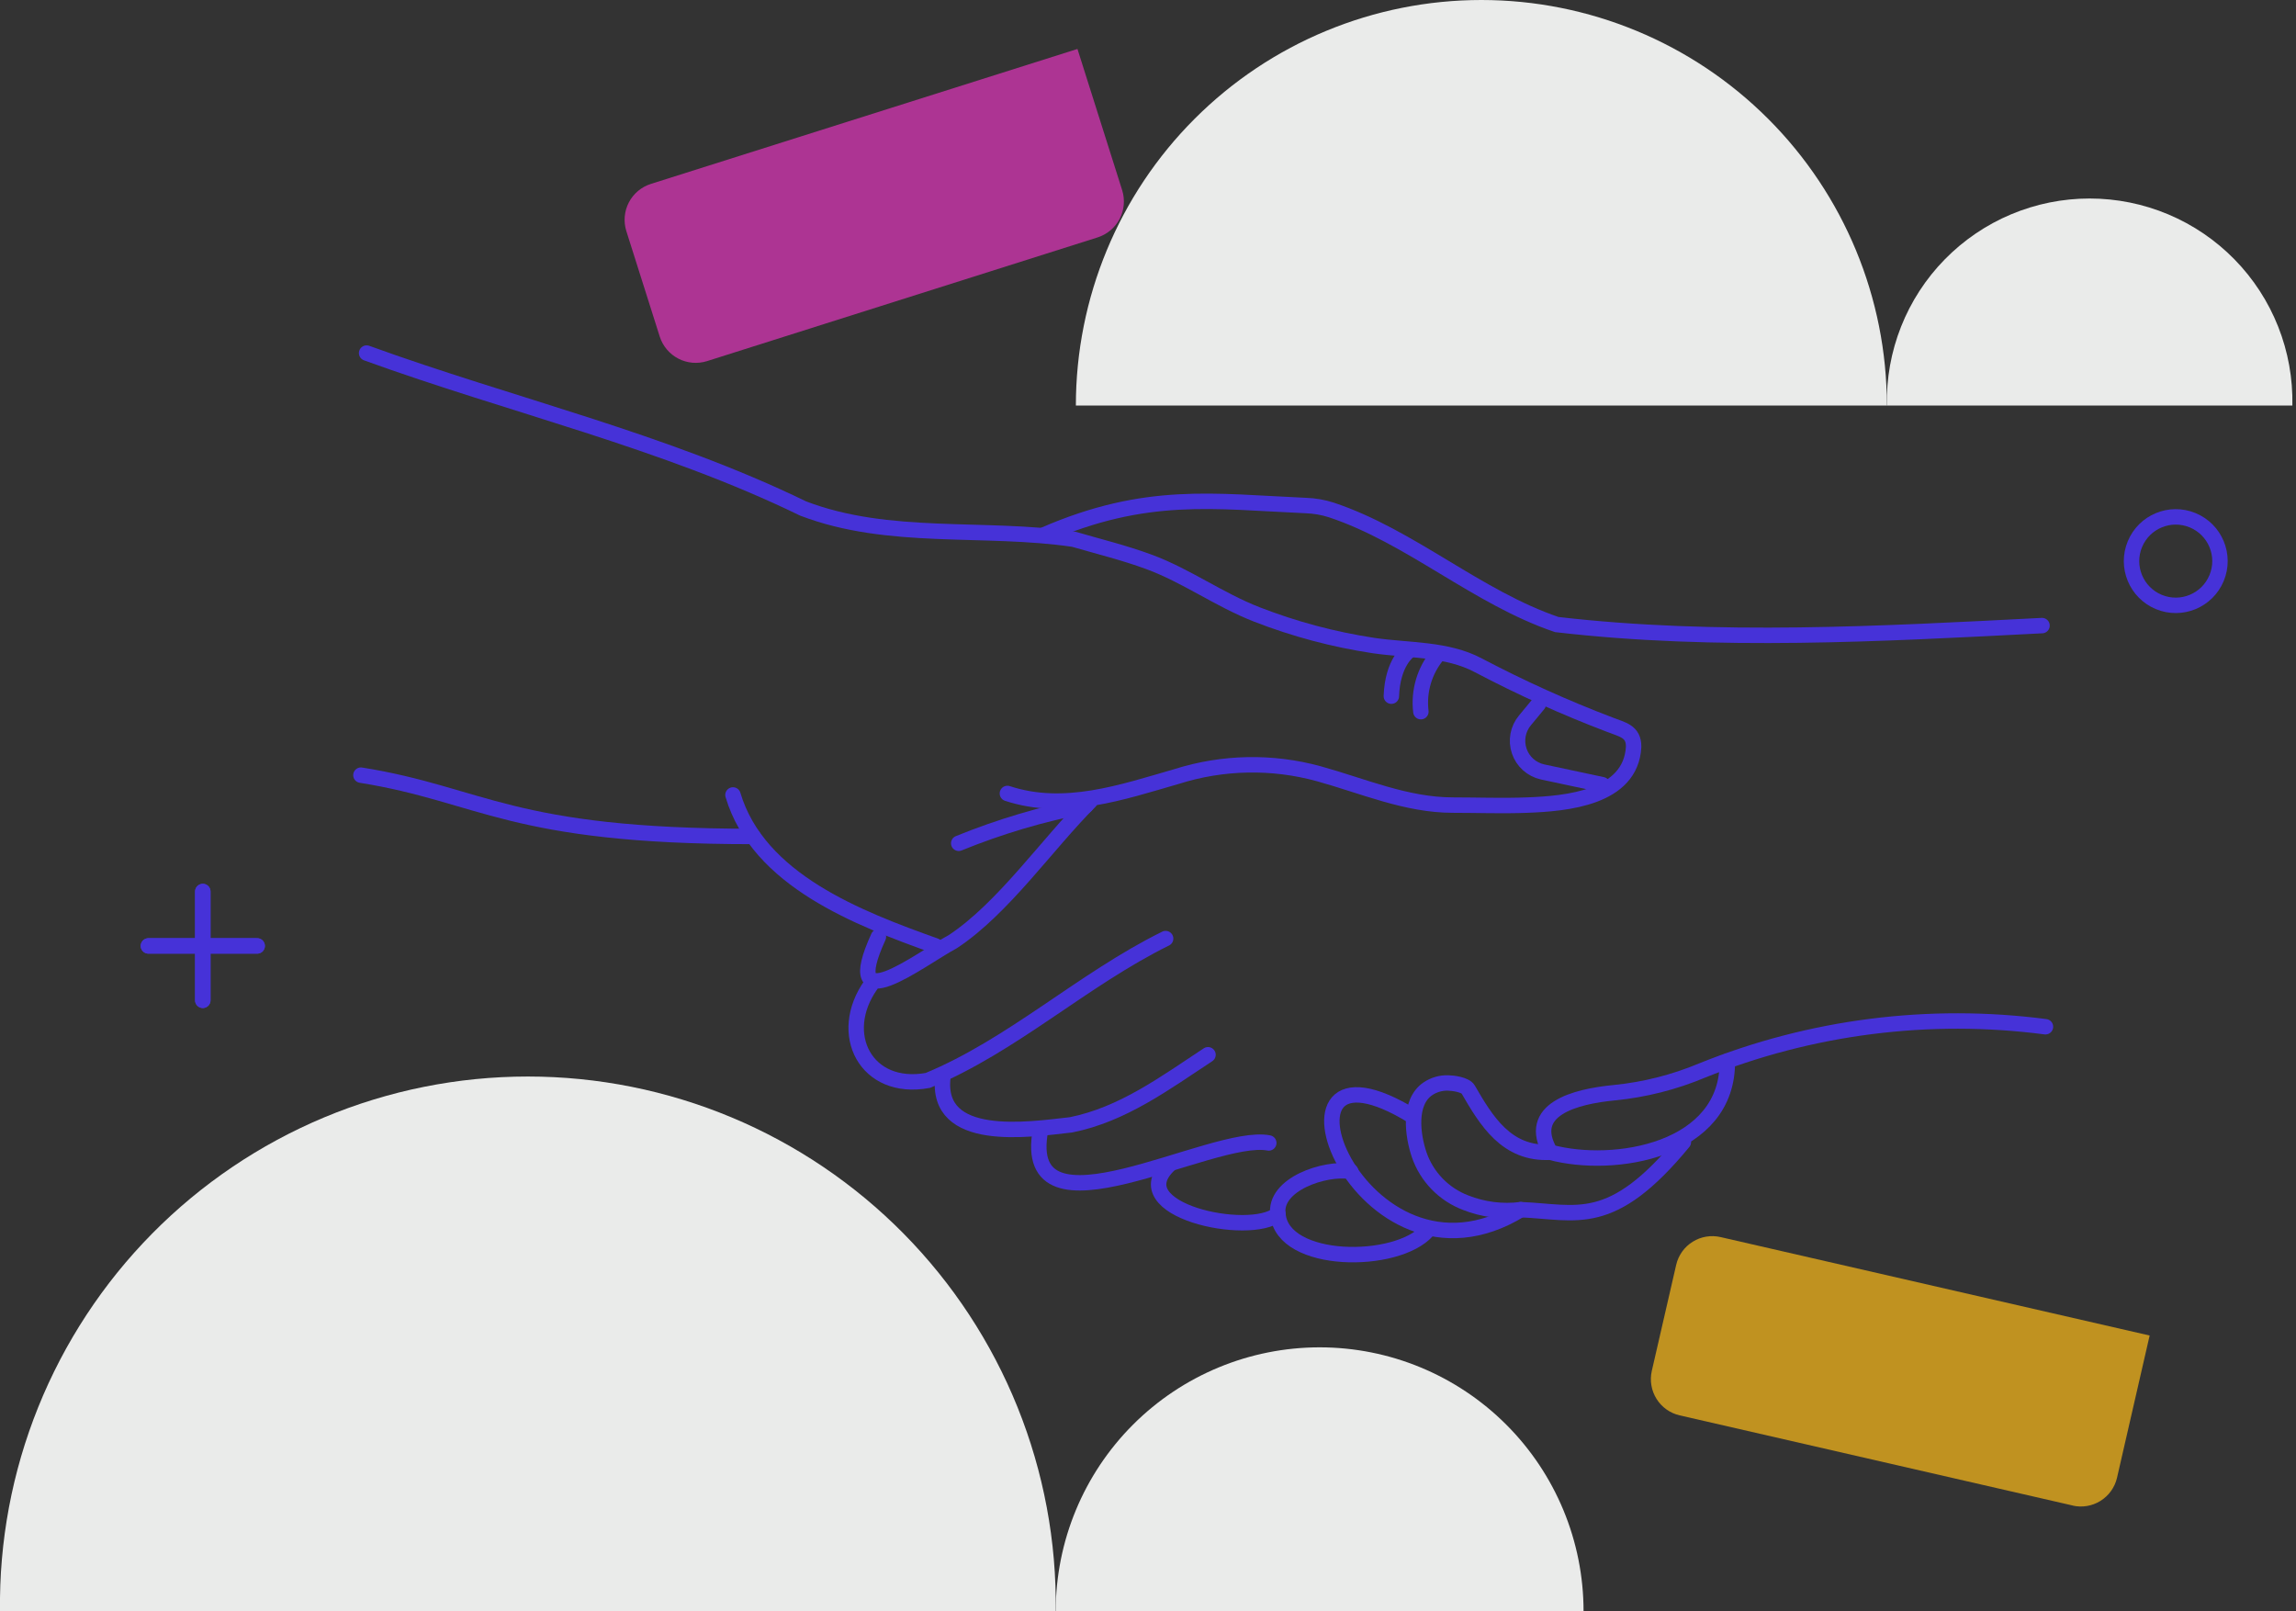
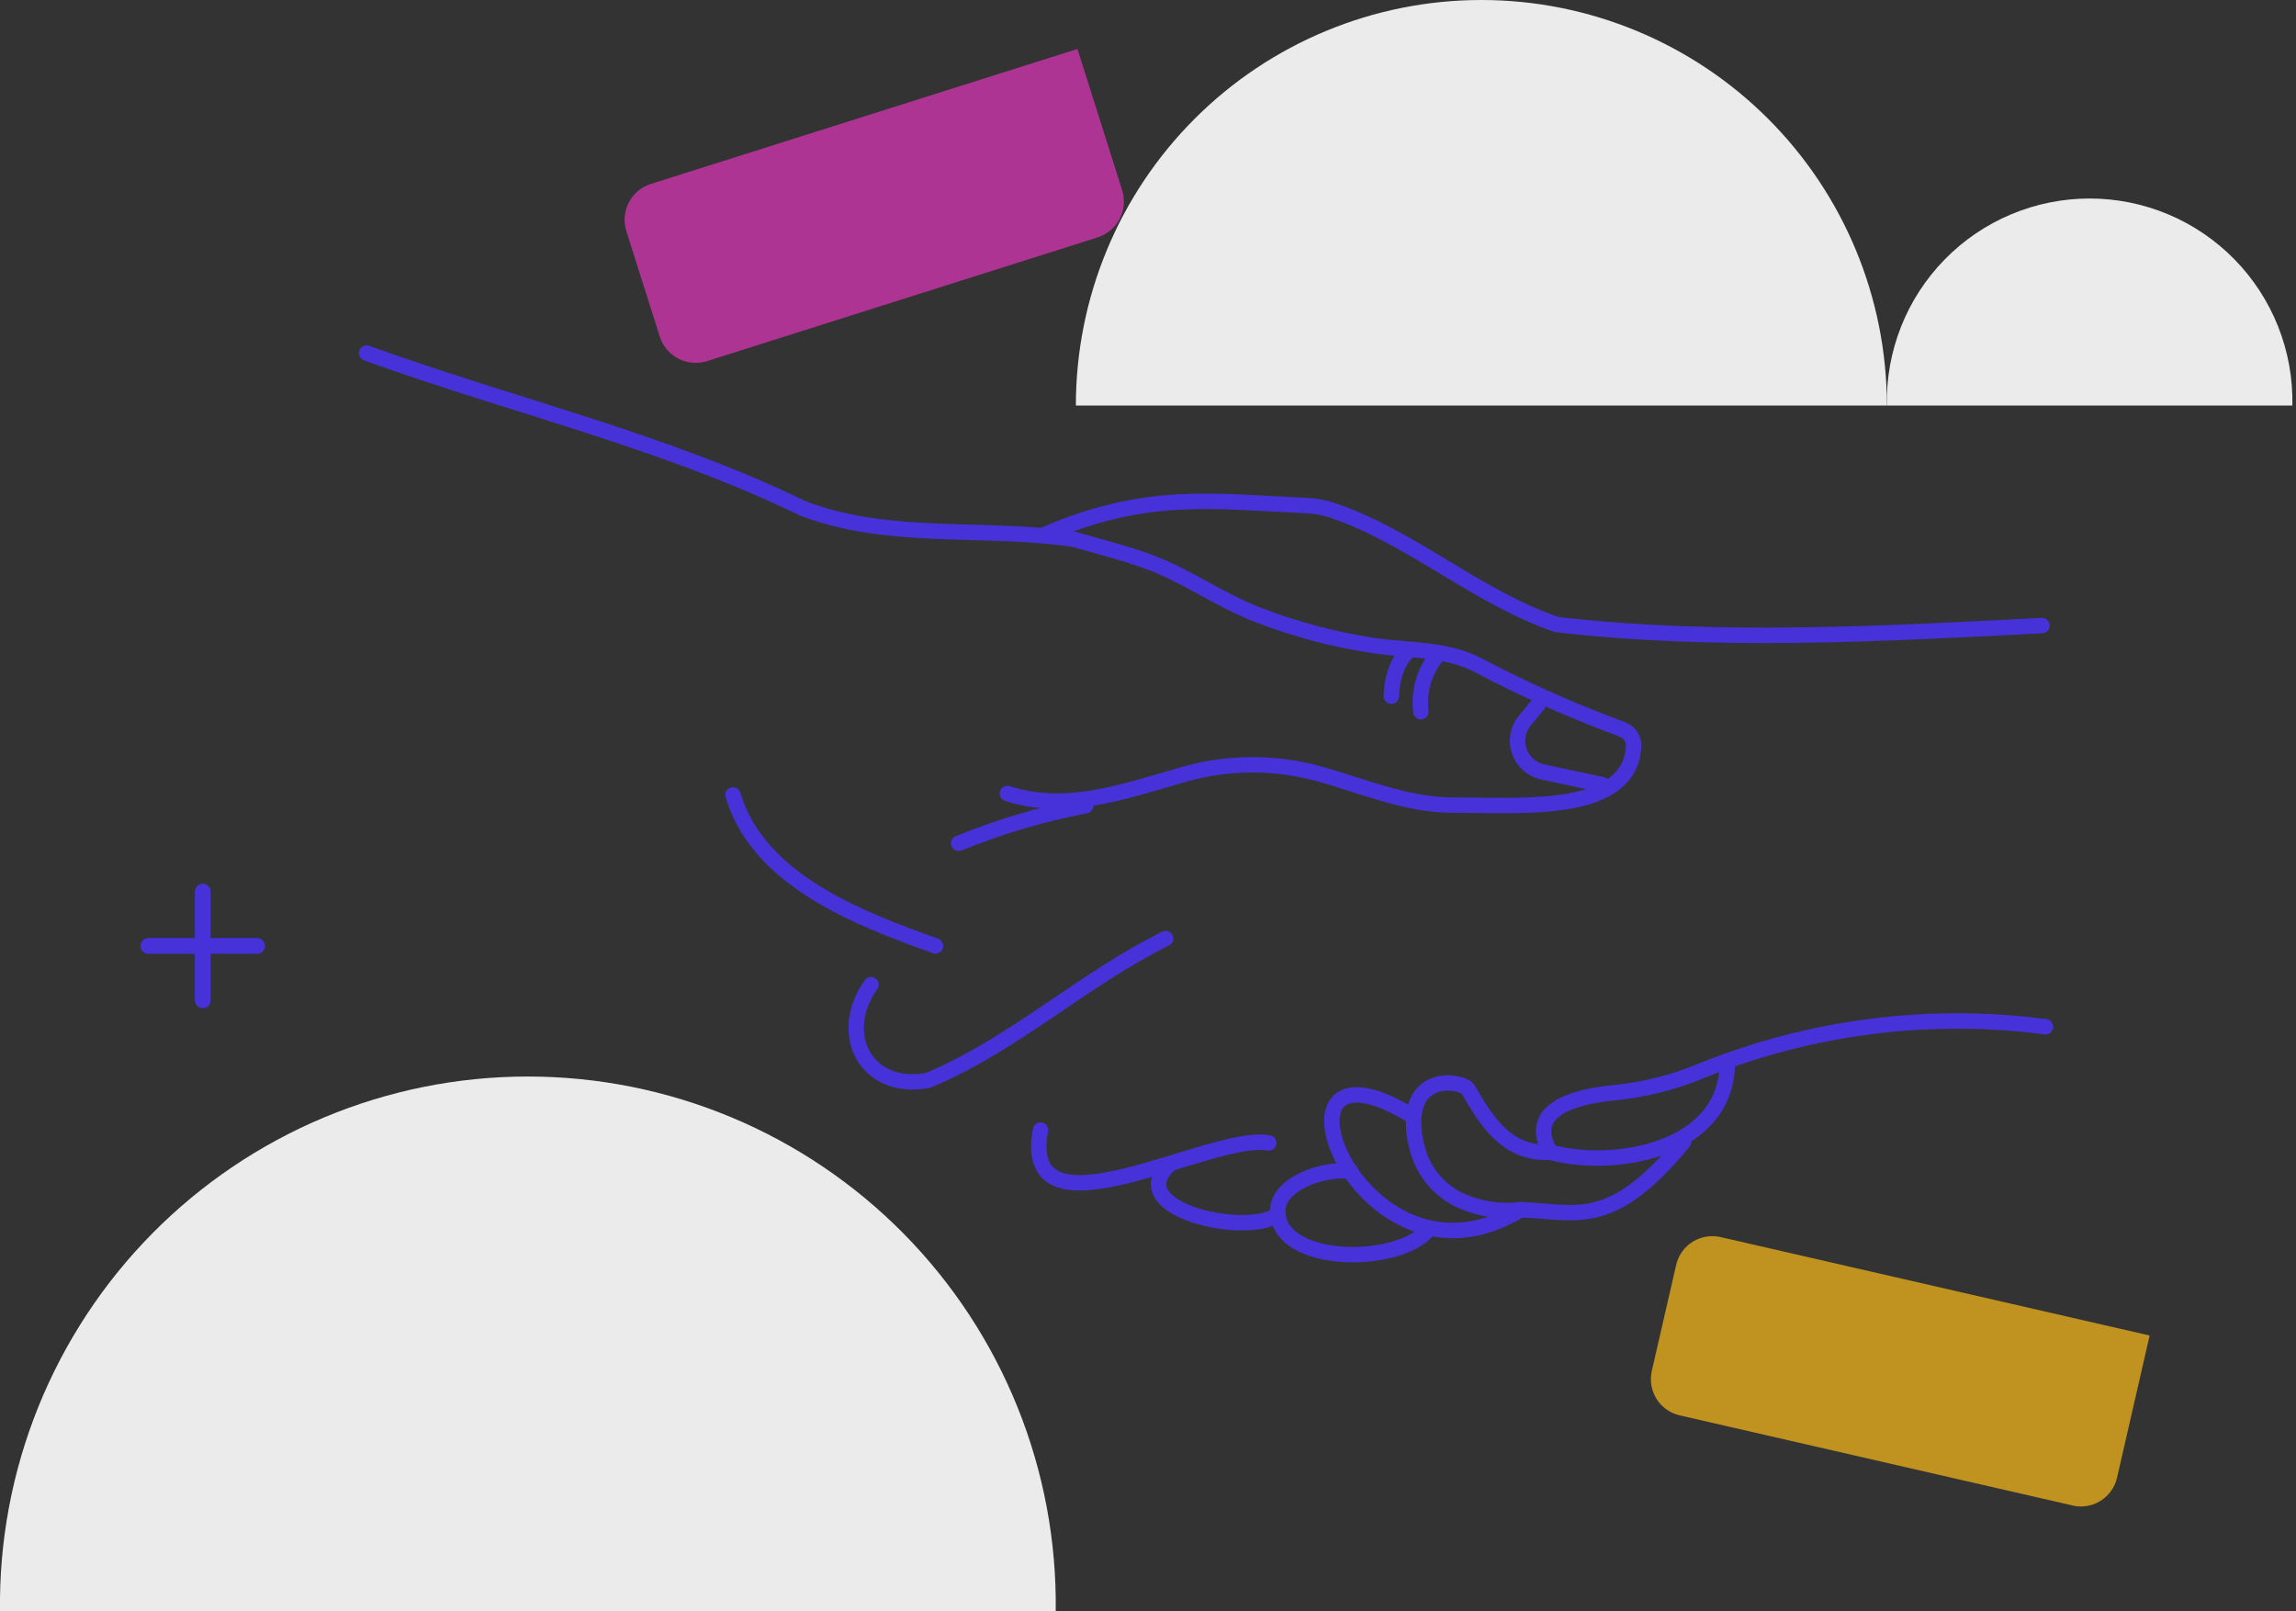
<svg xmlns="http://www.w3.org/2000/svg" width="171" height="120" viewBox="0 0 171 120" fill="none">
  <rect x="0" y="0" width="171" height="120" fill="#333333" stroke="none" />
  <g clip-path="url(#clip0_566_3241)">
    <path d="M81.746 17.68L52.654 26.894C51.946 27.116 51.18 27.049 50.522 26.708C49.863 26.367 49.366 25.78 49.139 25.075L46.648 17.21C46.425 16.501 46.493 15.732 46.836 15.073C47.18 14.414 47.771 13.918 48.48 13.695L80.246 3.646L83.578 14.171C83.799 14.879 83.73 15.646 83.386 16.304C83.043 16.961 82.453 17.456 81.746 17.68Z" style="fill: rgba(225, 53, 188, 0.7);" />
    <path d="M154.387 112.122L125.1 105.405C124.387 105.242 123.768 104.803 123.378 104.185C122.989 103.566 122.86 102.819 123.019 102.105L124.839 94.189C125.005 93.477 125.446 92.861 126.066 92.475C126.686 92.088 127.434 91.964 128.145 92.128L160.1 99.458L157.668 110.062C157.5 110.772 157.058 111.387 156.439 111.773C155.82 112.159 155.073 112.285 154.361 112.122" style="fill: rgba(249, 185, 25, 0.71);" />
    <path d="M80.128 30.201C80.128 22.191 83.31 14.509 88.974 8.846C94.638 3.182 102.319 0 110.329 0C118.338 0 126.02 3.182 131.684 8.846C137.347 14.509 140.529 22.191 140.529 30.201" fill="#EAEBEA" />
    <path d="M140.529 30.201C140.488 28.191 140.847 26.194 141.587 24.325C142.327 22.456 143.433 20.754 144.839 19.319C146.246 17.883 147.924 16.742 149.777 15.963C151.63 15.184 153.62 14.783 155.63 14.783C157.639 14.783 159.629 15.184 161.482 15.963C163.335 16.742 165.013 17.883 166.42 19.319C167.826 20.754 168.932 22.456 169.672 24.325C170.412 26.194 170.772 28.191 170.73 30.201" fill="#EAEBEA" />
    <path d="M-4.4331e-06 119.994C-0.067 114.788 0.9 109.621 2.846 104.793C4.792 99.964 7.677 95.57 11.334 91.865C14.991 88.161 19.348 85.219 24.151 83.211C28.954 81.204 34.108 80.17 39.314 80.17C44.52 80.17 49.674 81.204 54.477 83.211C59.28 85.219 63.637 88.161 67.294 91.865C70.951 95.57 73.837 99.964 75.782 104.793C77.728 109.621 78.695 114.788 78.628 119.994" fill="#EAEBEA" />
-     <path d="M78.628 119.993C78.628 114.78 80.699 109.781 84.385 106.095C88.071 102.409 93.071 100.338 98.284 100.338C103.497 100.338 108.496 102.409 112.182 106.095C115.868 109.781 117.939 114.78 117.939 119.993" fill="#EAEBEA" />
    <path d="M152.085 46.589C140.118 47.202 127.839 47.893 115.944 46.511C110.003 44.495 105.046 39.937 99.164 37.981C98.548 37.782 97.907 37.67 97.26 37.648C90.393 37.348 85.365 36.526 77.774 39.826" stroke="#4632D8" stroke-width="1.149" stroke-miterlimit="10" stroke-linecap="round" />
    <path d="M27.305 26.294C38.091 30.207 49.426 32.815 59.814 37.869C66.199 40.315 73.294 39.174 79.965 40.158C81.843 40.706 83.748 41.169 85.58 41.847C88.345 42.865 90.797 44.665 93.608 45.76C96.409 46.85 99.322 47.626 102.294 48.075C104.903 48.46 107.759 48.291 110.12 49.556C113.288 51.224 116.555 52.699 119.902 53.971C120.809 54.336 121.683 54.44 121.669 55.621C121.461 59.436 116.641 59.846 113.739 59.957C111.894 60.029 110.055 59.957 108.216 59.957C104.733 59.957 101.525 58.536 98.225 57.623C94.751 56.668 91.076 56.739 87.641 57.825C83.545 59.005 79.274 60.492 75.028 59.09" stroke="#4632D8" stroke-width="1.149" stroke-miterlimit="10" stroke-linecap="round" />
    <path d="M54.59 59.201C56.482 65.559 63.942 68.396 69.674 70.444" stroke="#4632D8" stroke-width="1.149" stroke-miterlimit="10" stroke-linecap="round" />
-     <path d="M56.084 62.292C37.974 62.292 35.933 59.175 26.881 57.727" stroke="#4632D8" stroke-width="1.149" stroke-miterlimit="10" stroke-linecap="round" />
-     <path d="M81.185 59.677C78.002 62.847 74.748 67.614 70.985 70.112C68.422 71.501 62.508 76.15 65.422 69.766" stroke="#4632D8" stroke-width="1.149" stroke-miterlimit="10" stroke-linecap="round" />
    <path d="M64.875 73.327C62.266 76.992 64.496 81.309 69.101 80.461C75.413 77.853 80.63 72.948 86.813 69.897" stroke="#4632D8" stroke-width="1.149" stroke-miterlimit="10" stroke-linecap="round" />
-     <path d="M70.222 80.213C69.655 85.183 76.594 84.126 79.77 83.767C83.611 82.998 86.747 80.67 89.969 78.55" stroke="#4632D8" stroke-width="1.149" stroke-miterlimit="10" stroke-linecap="round" />
    <path d="M77.494 84.158C75.883 92.845 90.263 84.289 94.495 85.117" stroke="#4632D8" stroke-width="1.149" stroke-miterlimit="10" stroke-linecap="round" />
    <path d="M87.087 86.734C83.5 90.119 93.073 92.167 95.18 90.425" stroke="#4632D8" stroke-width="1.149" stroke-miterlimit="10" stroke-linecap="round" />
    <path d="M128.647 79C128.745 85.717 120.17 87.093 115.461 85.809C113.616 82.62 117.294 81.654 120.241 81.374C122.485 81.151 124.683 80.595 126.763 79.724C134.866 76.456 143.675 75.332 152.34 76.463" stroke="#4632D8" stroke-width="1.149" stroke-miterlimit="10" stroke-linecap="round" />
    <path d="M115.461 85.808C112.2 85.984 110.694 83.46 109.344 81.132C109.135 80.774 108.216 80.656 107.851 80.65C107.318 80.633 106.793 80.783 106.351 81.08C104.864 82.084 105.209 84.562 105.699 86.004C105.98 86.814 106.435 87.552 107.032 88.167C107.629 88.782 108.354 89.259 109.155 89.564C110.465 90.082 111.885 90.261 113.283 90.086C117.476 90.262 120.007 91.567 125.374 85.052" stroke="#4632D8" stroke-width="1.149" stroke-miterlimit="10" stroke-linecap="round" />
    <path d="M105.242 83.141C92.995 75.602 101.225 97.488 113.257 90.086" stroke="#4632D8" stroke-width="1.149" stroke-miterlimit="10" stroke-linecap="round" />
    <path d="M100.599 87.237C98.688 86.917 94.847 88.195 95.18 90.452C95.545 94.175 104.029 94.221 106.305 91.651" stroke="#4632D8" stroke-width="1.149" stroke-miterlimit="10" stroke-linecap="round" />
    <path d="M107.088 48.748C106.597 49.332 106.232 50.011 106.015 50.742C105.797 51.474 105.732 52.242 105.823 52.999" stroke="#4632D8" stroke-width="1.149" stroke-miterlimit="10" stroke-linecap="round" />
    <path d="M104.929 48.474C104.929 48.474 103.71 49.302 103.625 51.845" stroke="#4632D8" stroke-width="1.149" stroke-miterlimit="10" stroke-linecap="round" />
    <path d="M119.341 58.438L114.881 57.486C114.483 57.397 114.115 57.208 113.811 56.936C113.508 56.664 113.28 56.318 113.149 55.932C113.018 55.546 112.988 55.133 113.063 54.732C113.138 54.332 113.315 53.957 113.576 53.645L114.568 52.445" stroke="#4632D8" stroke-width="1.149" stroke-miterlimit="10" stroke-linecap="round" />
    <path d="M80.865 59.997C77.626 60.617 74.457 61.556 71.403 62.801" stroke="#4632D8" stroke-width="1.149" stroke-miterlimit="10" stroke-linecap="round" />
    <path d="M15.104 66.394V74.494" stroke="#4632D8" stroke-width="1.149" stroke-miterlimit="10" stroke-linecap="round" />
    <path d="M15.104 66.394V74.494" stroke="#4632D8" stroke-width="1.149" stroke-miterlimit="10" stroke-linecap="round" />
    <path d="M11.054 70.444H19.153" stroke="#4632D8" stroke-width="1.149" stroke-miterlimit="10" stroke-linecap="round" />
    <path d="M11.054 70.444H19.153" stroke="#4632D8" stroke-width="1.149" stroke-miterlimit="10" stroke-linecap="round" />
-     <path d="M165.087 43.047C165.783 41.367 164.985 39.44 163.305 38.744C161.624 38.048 159.698 38.846 159.002 40.527C158.306 42.207 159.104 44.134 160.784 44.83C162.464 45.526 164.391 44.728 165.087 43.047Z" stroke="#4632D8" stroke-width="1.149" stroke-miterlimit="10" stroke-linecap="round" />
  </g>
  <defs>
    <clipPath id="clip0_566_3241">
      <rect width="170.73" height="120" fill="white" />
    </clipPath>
  </defs>
</svg>